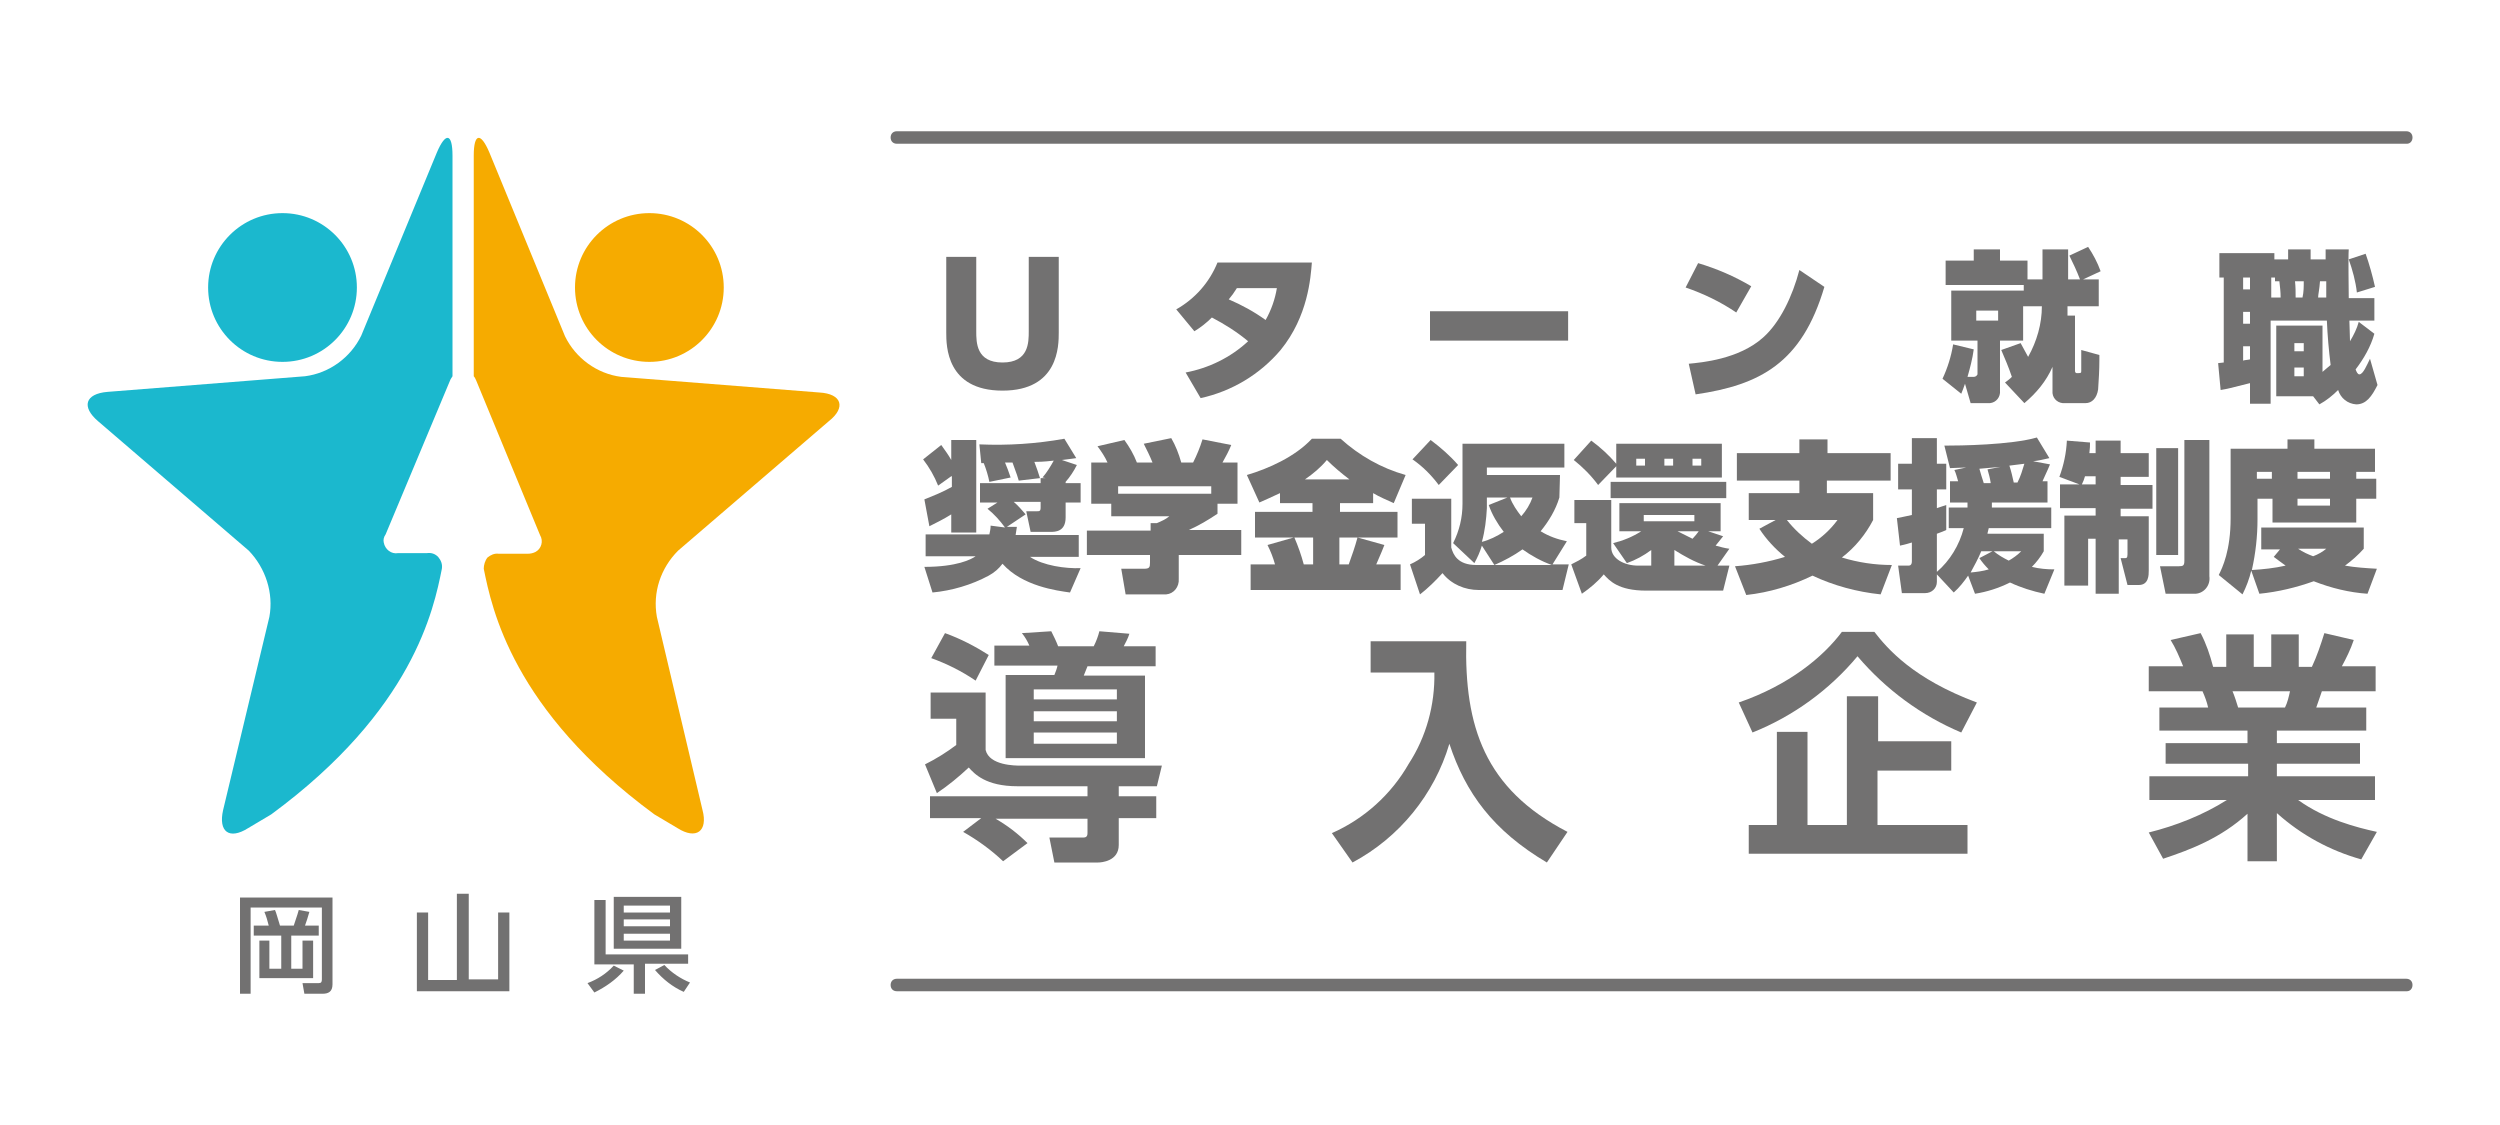
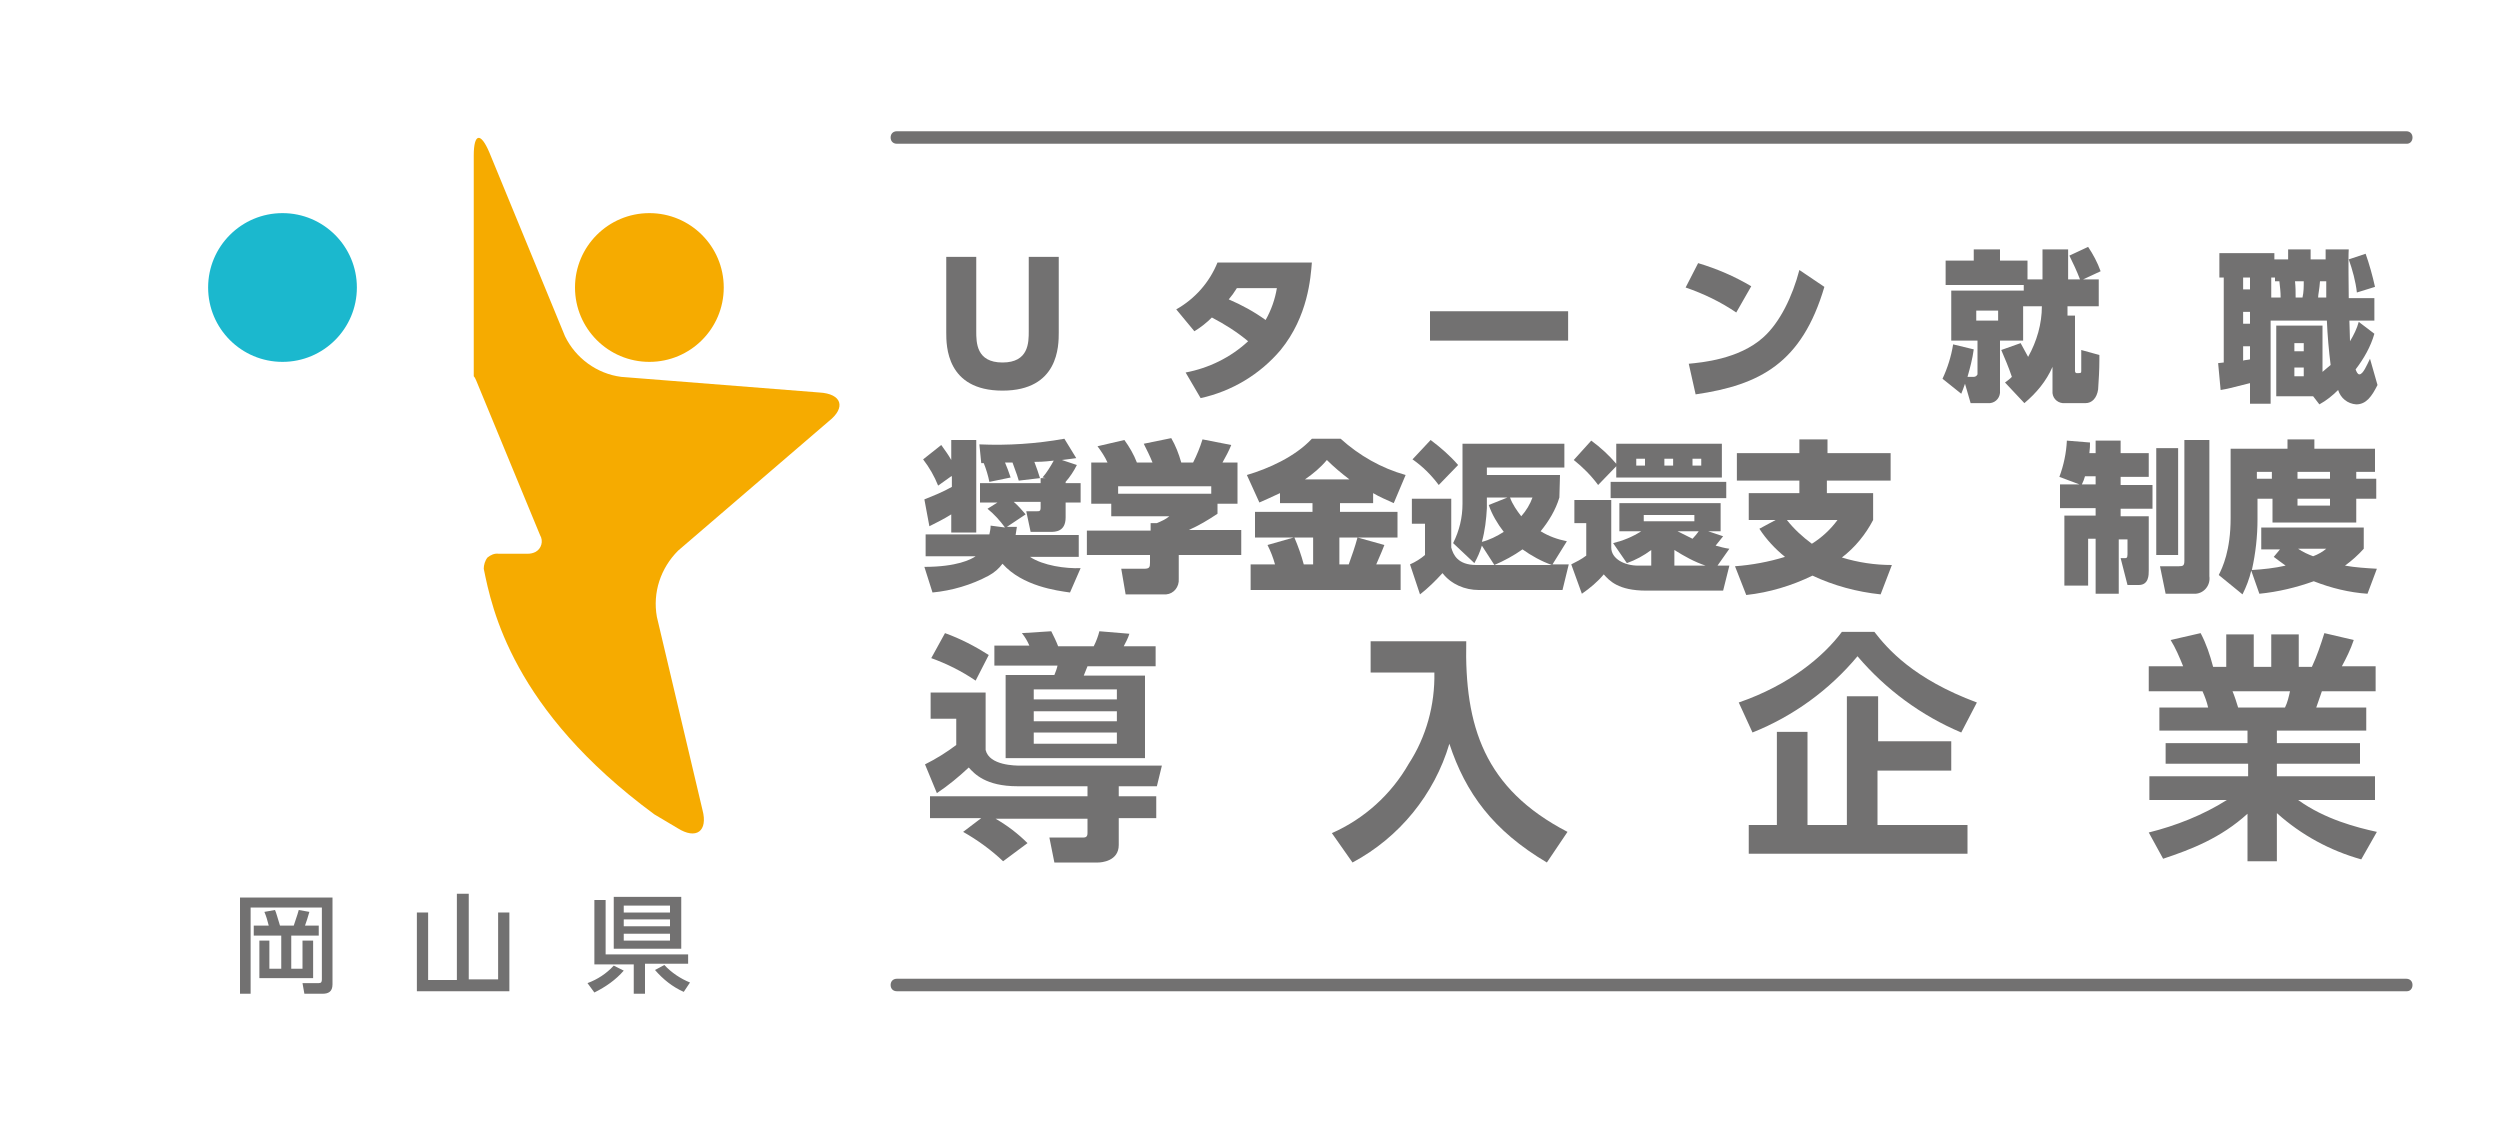
<svg xmlns="http://www.w3.org/2000/svg" version="1.1" id="レイヤー_1" x="0px" y="0px" viewBox="0 0 400 180" style="enable-background:new 0 0 400 180;" xml:space="preserve">
  <style type="text/css">
	.st0{fill:#727171;}
	.st1{fill:#1BB8CE;}
	.st2{fill:#F6AB00;}
</style>
  <g id="レイヤー_2_00000134229600833471905300000017542396748635060868_">
    <g id="レイヤー_1-2">
      <path class="st0" d="M169.4,41.1v12.1c0,2.1,0,9.3-9,9.3s-9-7.2-9-9.3V41.1h4.8V53c0,1.8,0,5,4.2,5s4.2-3.2,4.2-5V41.1H169.4z" />
      <path class="st0" d="M188.2,49.5c3-1.7,5.3-4.3,6.6-7.5h15.1c-0.2,2.4-0.6,8.6-5,14c-3.3,3.9-7.8,6.6-12.8,7.7l-2.4-4.1    c3.7-0.7,7.2-2.4,10-5c-1.8-1.5-3.7-2.7-5.8-3.8c-0.8,0.8-1.8,1.6-2.8,2.2L188.2,49.5z M197.9,46.1c-0.5,0.8-0.8,1.2-1.3,1.8    c2.1,0.9,4.1,2,5.9,3.3c0.9-1.6,1.5-3.3,1.8-5.1L197.9,46.1z" />
      <path class="st0" d="M250.9,49.8v4.7h-22.1v-4.7H250.9z" />
      <path class="st0" d="M277.8,50c-2.5-1.7-5.2-3-8.1-4l2-3.9c3,0.9,5.8,2.1,8.5,3.7L277.8,50z M270.2,58.2c2-0.2,8-0.7,11.9-4.2    c2.7-2.4,4.7-6.6,5.8-10.8l4,2.7c-3.6,12.2-10.3,15.7-20.6,17.2L270.2,58.2z" />
      <path class="st0" d="M323.7,45.6h-12.4v-3.9h4.5v-1.8h4.2v1.8h4.4v3h2.4v-4.8h4.1v4.8h1.9c-0.5-1.3-1.1-2.6-1.7-3.8l3-1.4    c0.8,1.2,1.5,2.5,2,3.9l-2.8,1.3h2.5V49h-5v0.4c0,0.4,0,0.7,0,1.1h1.2v8.8c0,0.1,0,0.4,0.3,0.4c0.6,0,0.7,0,0.7-0.3s0-2.9,0-3.4    l2.9,0.8c0,0.6,0,0.6,0,0.8c0,1.6-0.1,3.2-0.2,4.7c-0.2,1.4-1,2.2-2,2.2h-3.3c-1,0.1-1.9-0.6-2-1.6c0-0.1,0-0.3,0-0.4v-3.8    c-1,2.3-2.6,4.2-4.5,5.8l-3.1-3.3c0.4-0.3,0.7-0.5,1.1-0.9c-0.5-1.5-1.1-2.9-1.7-4.3l3.1-1.1c0.4,0.7,0.8,1.5,1.2,2.2    c1.4-2.5,2.2-5.3,2.2-8.1h-3v5.5H320v8c0.1,1-0.6,1.9-1.6,2c-0.1,0-0.2,0-0.3,0h-2.8l-0.9-3.1c-0.2,0.6-0.4,1.1-0.6,1.6l-3-2.4    c0.8-1.7,1.4-3.6,1.7-5.5l3.3,0.8c-0.2,1.5-0.6,3-1,4.4h1c0.3,0,0.5-0.2,0.6-0.4c0,0,0-0.1,0-0.1v-5.3h-4.2v-8h11.6V45.6z     M316.2,49.7v1.6h3.5v-1.6H316.2z" />
      <path class="st0" d="M354.9,58.1l0.9-0.1V44.4h-0.7v-3.9h8.8v1h2.2v-1.6h3.6v1.6h2.4c0-0.2,0-1.3,0-1.6h3.7c-0.1,1.1,0,6.6,0,7.8    h4.1v3.6h-4c0,0.8,0.1,2.2,0.1,3.3c0.6-1,1.1-2,1.4-3.1l2.5,1.9c-0.6,2.1-1.7,4-3,5.7c0.1,0.3,0.3,0.8,0.6,0.8    c0.6,0,1.2-1.5,1.7-2.5l1.2,4.2c-0.9,1.8-1.8,3.1-3.4,3.1c-1.4-0.1-2.5-1-2.9-2.3c-0.9,0.9-1.9,1.7-3,2.3l-1-1.3h-5.9V52.1h7.4    v7.4c0.5-0.4,0.9-0.8,1.3-1.1c-0.3-2.4-0.5-4.7-0.6-7.1h-9v13.3H360v-3.3c-3.2,0.8-3.5,0.9-4.7,1.1L354.9,58.1z M358.9,44.4v1.9    h1.1v-1.9H358.9z M358.9,49.9v1.9h1.1v-1.9H358.9z M360,55.4h-1.1v2.3c0.2-0.1,0.7-0.1,1.1-0.2V55.4z M364.9,47.6    c0-0.9-0.1-1.7-0.2-2.6h-0.7v-0.6h-0.6v3.2H364.9z M367.1,54.9v1.3h1.5v-1.3H367.1z M367.1,58.8v1.4h1.5v-1.4H367.1z M367.2,45    c0.1,0.9,0.1,1.7,0.1,2.6h1.1c0.2-0.9,0.2-1.7,0.2-2.6H367.2z M371.2,45c-0.1,1.4-0.3,2.1-0.3,2.6h1.3c0-0.9,0-2,0-2.6H371.2z     M378.5,40.6c0.6,1.7,1.1,3.5,1.5,5.3l-2.9,0.9c-0.2-1.8-0.7-3.6-1.3-5.3L378.5,40.6z" />
      <path class="st0" d="M152.2,76.2l-2.1,1.5c-0.6-1.5-1.4-2.9-2.4-4.2l2.9-2.3c0.7,1,1.1,1.5,1.6,2.4v-3.2h4v14.8h-4v-2.9    c-1.1,0.7-2.5,1.4-3.5,1.9l-0.8-4.3c1.5-0.6,3-1.2,4.4-2V76.2z M160.8,84.4c-0.8-1.1-1.7-2.1-2.8-3l1.6-1h-2.8v-3.1h9.7v-0.8h0.8    l-0.5-0.1c0.7-0.8,1.3-1.8,1.8-2.7c-1.7,0.2-2.6,0.2-3.1,0.2c0.3,0.8,0.7,1.9,0.9,2.6l-3.4,0.4c-0.1-0.4-0.3-1-1-2.9    c-0.4,0-0.7,0-1.2,0c0.4,1,0.5,1.2,0.9,2.4l-3.4,0.7c-0.2-1-0.5-2-0.9-3h0.3H157l-0.3-3c4.6,0.2,9.1-0.1,13.6-0.9l1.9,3.1    c-0.6,0.1-0.8,0.1-2.3,0.3l2.4,0.8c-0.5,1-1.1,1.9-1.8,2.7v0.2h2.4v3.1h-2.4v2.4c0,2.3-1.7,2.3-2.4,2.3h-3.2l-0.7-3.3h1.7    c0.4,0,0.6,0,0.6-0.6v-0.9h-4.3c0.7,0.6,1.3,1.3,1.9,2l-3,2h1.6c-0.1,0.5-0.1,0.8-0.2,1.3h10.1v3.5h-7.8c2.1,1.4,5.7,1.9,8.1,1.8    l-1.7,3.9c-2.1-0.3-7.6-1-10.8-4.6c-0.6,0.8-1.3,1.4-2.2,1.9c-2.8,1.5-5.9,2.4-9,2.7l-1.3-4.1c5.2,0,7.5-1.2,8.2-1.7h-8v-3.5h10.2    c0.1-0.5,0.2-0.9,0.2-1.4L160.8,84.4z" />
      <path class="st0" d="M198.6,88.8h-10v3.8c0.1,1.3-0.8,2.4-2,2.5c-0.2,0-0.3,0-0.5,0h-6l-0.7-4.1h3.6c0.9,0,1-0.2,1-1v-1.2h-10.1    v-3.9h10.2v-1.2h1c0.7-0.3,1.4-0.6,2-1.1h-9.3v-2h-3.2V74h2.6c-0.4-0.9-1-1.8-1.6-2.6l4.3-1c0.8,1.1,1.5,2.3,2,3.6h2.5    c-0.4-1-0.9-2-1.4-3l4.4-0.9c0.7,1.2,1.2,2.5,1.6,3.9h1.9c0.6-1.2,1.1-2.4,1.5-3.7l4.6,0.9c-0.4,1-0.9,1.9-1.4,2.8h2.4v6.6h-3.2    v1.6c-1.5,1-3,1.9-4.6,2.6h8.4L198.6,88.8z M193.8,77.8h-14.9v1.2h14.9V77.8z" />
      <path class="st0" d="M223,80.5c-1.1-0.5-2.3-1-3.3-1.6v1.6h-5.3v1.4h9.2V86h-6.4l4.3,1.2c-0.2,0.5-0.5,1.3-1.3,3.1h3.9v4.1h-24    v-4.1h3.9c-0.3-1.1-0.7-2.1-1.2-3.1l4.2-1.2h-6.2v-4.1h9.2v-1.4h-5.2v-1.6c-1.7,0.8-2.4,1.1-3.3,1.5l-2-4.4    c3.4-1,7.7-2.9,10.4-5.8h4.6c3,2.7,6.5,4.7,10.4,5.8L223,80.5z M210.1,86h-3c0.6,1.4,1.1,2.8,1.5,4.3h1.5L210.1,86z M212.3,73.6    c-1,1.2-2.2,2.2-3.5,3.1h7.1C214.6,75.7,213.4,74.7,212.3,73.6L212.3,73.6z M214.3,86v4.3h1.5c0.5-1.4,1-2.8,1.4-4.3H214.3z" />
      <path class="st0" d="M249.5,79.6c-0.6,2-1.7,3.8-3,5.4c1.3,0.8,2.7,1.3,4.2,1.6l-2.3,3.7h2.6l-1,4.1h-13.4c-2.2,0-4.4-0.9-5.8-2.7    c-1.1,1.2-2.3,2.4-3.6,3.4l-1.6-4.8c0.9-0.4,1.7-0.9,2.4-1.5v-5h-2.1v-4h6.3v7.8c0.3,1.1,1,2.8,4,2.8h12.1    c-1.7-0.6-3.3-1.5-4.7-2.5c-1.4,1-2.9,1.8-4.5,2.5l-2-3.1c-0.3,1-0.7,1.9-1.2,2.8l-3.4-3.2c1-2,1.5-4.1,1.5-6.3V71h16.3v3.8h-12.4    V76h11.7L249.5,79.6z M228.9,70.4c1.6,1.2,3.1,2.5,4.4,4l-3.1,3.2c-1.2-1.6-2.6-3-4.2-4.1L228.9,70.4z M237.9,79.6v1.7    c-0.1,1.8-0.3,3.6-0.8,5.4c1.2-0.3,2.4-0.9,3.5-1.6c-1-1.3-1.9-2.8-2.4-4.3l3-1.2H237.9z M241.6,79.6c0.4,1.1,1.1,2.1,1.8,3    c0.8-0.9,1.4-1.9,1.8-3H241.6z" />
      <path class="st0" d="M274.8,90.5h1.9l-1,4h-12.3c-4.5,0-5.9-1.6-6.8-2.6c-1,1.2-2.2,2.2-3.5,3.1l-1.7-4.7c0.8-0.4,1.6-0.8,2.4-1.4    v-5.2h-1.9V80h5.9v7.6c0,1.8,2.1,2.9,4.3,2.9h2.1V88c-1.2,0.9-2.5,1.6-3.9,2.1l-2.2-3.2c1.6-0.4,3.1-1,4.5-1.9h-3.5v-4.5h16.2V85    h-2l2.4,0.8c-0.4,0.5-0.8,1-1.2,1.5c0.8,0.2,1.4,0.4,2.2,0.5L274.8,90.5z M258.6,71h16.9v5.4h-16.9v-1.8l-2.9,3    c-1.1-1.5-2.5-2.9-3.9-4l2.8-3.1c1.5,1.1,2.8,2.3,4,3.7L258.6,71z M276.2,79.7h-18.5v-2.6h18.5V79.7z M263.2,73.4h-1.4v1.1h1.4    V73.4z M271.1,82.4H263v1h8.1L271.1,82.4z M267.7,73.4h-1.4v1.1h1.4V73.4z M272.9,90.5c-1.8-0.6-3.4-1.5-5-2.5v2.5H272.9z     M268.4,85c0.8,0.4,1.6,0.8,2.4,1.2c0.4-0.4,0.7-0.8,1-1.2H268.4z M272.2,73.4h-1.4v1.1h1.4V73.4z" />
      <path class="st0" d="M300.9,95.1c-3.8-0.4-7.5-1.4-10.9-3c-3.3,1.6-6.9,2.7-10.6,3.1l-1.8-4.6c2.7-0.2,5.4-0.7,8-1.5    c-1.6-1.3-3-2.8-4.1-4.5l2.6-1.4h-4.3v-4.3h8.1v-2h-10v-4.4h10v-2.2h4.5v2.2h10.1v4.4h-10.2v2h7.4v4.3c-1.2,2.3-2.9,4.4-5,6    c2.6,0.8,5.3,1.2,8,1.2L300.9,95.1z M285.9,83.2c1.1,1.4,2.5,2.7,4,3.8c1.6-1,3-2.3,4.1-3.8H285.9z" />
-       <path class="st0" d="M309.9,91.9v1.2c0,1-0.8,1.8-1.9,1.8h-3.7l-0.6-4.4h1.6c0.2,0,0.6,0,0.6-0.7v-3c-1.3,0.4-1.5,0.4-1.9,0.5    l-0.5-4.4c0.6-0.1,1.4-0.3,2.4-0.5v-4.1h-2.2v-4.1h2.2v-4.1h4v4.1h1.5v4.1h-1.5v3c0.8-0.3,1-0.3,1.5-0.5v4    c-0.4,0.2-0.7,0.3-1.5,0.6v6.1c2.1-1.8,3.6-4.3,4.3-7h-2.4v-3.3h3c0-0.2,0-0.4,0-0.8H312v-3.4h1.3c-0.2-0.6-0.3-1.2-0.6-1.8    l1.9-0.4c-0.5,0-2.3,0.1-2.6,0.1l-0.9-3.6c2.5,0,10.6-0.1,14.8-1.3l2,3.3c-0.9,0.2-1.7,0.4-2.6,0.5l2.7,0.5c-0.4,1-1,2.2-1.2,2.7    h0.8v3.4h-8.9c0,0.3,0,0.4,0,0.8h9.5v3.3h-10c-0.1,0.5-0.2,0.7-0.2,0.9h9v2.8c-0.5,0.9-1.2,1.8-1.9,2.5c1.2,0.3,2.4,0.4,3.6,0.4    l-1.6,3.9c-1.9-0.4-3.8-1-5.5-1.8c-1.8,0.9-3.7,1.5-5.6,1.8l-1.1-2.9c-0.7,1-1.4,1.9-2.3,2.7L309.9,91.9z M317,88.2    c-0.5,1.2-1.1,2.3-1.7,3.4c1-0.1,1.9-0.2,2.9-0.5c-0.6-0.6-1.1-1.2-1.5-1.8l2.1-1.1L317,88.2z M318.5,77.2    c-0.1-0.7-0.3-1.4-0.5-2.1l2.1-0.4l-3.4,0.3c0.1,0.4,0.5,1.7,0.7,2.3H318.5z M319,88.2c0.7,0.6,1.6,1.1,2.4,1.5    c0.7-0.4,1.4-0.9,2-1.5H319z M322.8,77.2c0.5-1,0.8-2,1.1-3l-2.4,0.3c0.3,0.9,0.5,1.8,0.7,2.7L322.8,77.2z" />
      <path class="st0" d="M332.7,77.5l-3.2-1.2c0.7-1.9,1.1-3.8,1.2-5.8l3.7,0.3c0,0.6,0,0.8-0.1,1.7h1v-2h4v2h4.5v3.8h-4.5v1.3h5.1    v3.8h-5.1v1.2h4.5v8.7c0,0.7,0,2.3-1.6,2.3h-1.8l-1.1-4.3h0.7c0.2,0,0.4,0,0.4-0.6v-2.4H339V95h-3.7v-8.8h-1.2v7.5h-3.8V82.5h5    v-1.2h-5.7v-3.8H332.7z M335.3,77.5v-1.3h-1.7c-0.1,0.4-0.3,0.9-0.5,1.3L335.3,77.5z M345,71.7h3.5v17.1H345V71.7z M349.5,70.4h4    v21.8c0.2,1.4-0.8,2.7-2.2,2.8c-0.1,0-0.2,0-0.3,0h-4.5l-0.9-4.4h3c0.7,0,0.9-0.1,0.9-0.9L349.5,70.4z" />
      <path class="st0" d="M378.2,87.8c-0.9,1-1.9,1.9-3,2.7c1.7,0.3,3.4,0.4,5.1,0.5l-1.5,4c-2.9-0.2-5.8-0.9-8.6-2    c-2.8,1-5.7,1.7-8.7,2l-1.3-3.7c-0.3,1.3-0.8,2.6-1.4,3.8l-3.8-3.1c0.6-1.2,1.9-3.9,1.9-9.1V71.8h9.1v-1.5h4.3v1.5h9.7v3.7H377    v1.1h3.2v3.2H377v3.8h-13.4v-3.8h-2.4v3.3c0,2.7-0.3,5.4-0.9,8.1c1.8-0.1,3.6-0.3,5.4-0.7c-0.8-0.6-1.4-1-1.9-1.4l1-1.2h-3v-3.5    h16.4L378.2,87.8z M361.1,75.5v1.1h2.4v-1.1H361.1z M367.6,75.5v1.1h5.2v-1.1H367.6z M367.6,79.8v1.1h5.2v-1.1H367.6z M367.7,87.8    c0.7,0.5,1.6,0.9,2.4,1.2c0.8-0.3,1.5-0.7,2.1-1.2H367.7z" />
      <path class="st0" d="M174,125.8h-11.2c-5.1,0-6.9-2-7.8-3c-1.6,1.5-3.3,2.9-5.1,4.1l-1.9-4.6c1.8-0.9,3.4-1.9,5-3.1V115h-4.1v-4.2    h8.8v9.2c0.6,2.5,4.8,2.5,5.6,2.5h22.6l-0.8,3.3h-6.1v1.6h6v3.5h-6v4.3c0,2.6-2.8,2.8-3.3,2.8h-7l-0.8-4h5.5    c0.6,0,0.6-0.5,0.6-0.8v-2.2h-14.7c1.9,1.1,3.6,2.4,5.1,3.9l-3.9,2.9c-1.9-1.8-4.1-3.4-6.4-4.7l2.9-2.2h-8.2v-3.5H174V125.8z     M151.2,101.3c2.5,0.9,4.8,2.1,7,3.5l-2.1,4.1c-2.2-1.5-4.6-2.7-7.1-3.6L151.2,101.3z M159.1,103.3h5.6c-0.3-0.7-0.7-1.4-1.2-2    l4.7-0.3c0.4,0.8,0.8,1.6,1.1,2.4h5.7c0.4-0.8,0.7-1.6,0.9-2.4l4.8,0.4c-0.2,0.7-0.6,1.4-0.9,2h5.1v3.2H174    c-0.2,0.5-0.4,1-0.6,1.5h9.8v13.2h-22.3V108h7.8c0.2-0.5,0.4-1,0.5-1.5h-10.1L159.1,103.3z M165.4,110.3v1.6h13.3v-1.6H165.4z     M165.4,113.8v1.6h13.3v-1.6H165.4z M165.4,117.2v1.8h13.3v-1.8L165.4,117.2z" />
      <path class="st0" d="M219.3,102.6h15.3c-0.3,13.6,2.9,23.6,16.2,30.5l-3.3,4.9c-8.6-5.1-13-11.1-15.6-19c-2.4,8.1-8,15-15.5,19    l-3.3-4.7c5.2-2.3,9.5-6.2,12.3-11.1c2.8-4.3,4.2-9.4,4.1-14.6h-10.2V102.6z" />
      <path class="st0" d="M313.8,117.2c-6.4-2.7-12.1-6.9-16.6-12.2c-4.5,5.4-10.3,9.6-16.8,12.2l-2.2-4.8c8.1-2.8,13.5-7.3,16.5-11.3    h5.2c2.1,2.7,6.2,7.5,16.4,11.3L313.8,117.2z M312.2,118.7v4.6h-11.8v8.7h14.4v4.6h-35v-4.6h4.5v-14.9h4.9v14.9h6.3v-20.6h5v7.2    H312.2z" />
      <path class="st0" d="M377.8,137.5c-5-1.4-9.6-3.9-13.5-7.4v7.7h-4.7v-7.6c-4.3,3.9-9,5.7-13.5,7.2l-2.3-4.2    c4.4-1.1,8.7-2.8,12.5-5.2h-12.4v-3.8h15.8v-2h-13.2v-3.3h13.1v-2h-14.1v-3.7h7.8c-0.2-0.9-0.5-1.7-0.9-2.6h-8.6v-4h5.5    c-0.6-1.5-1.2-2.9-2-4.2l4.8-1.1c0.9,1.7,1.5,3.5,2,5.4h2.1v-5.2h4.4v5.2h2.8v-5.2h4.4v5.2h2.1c0.8-1.7,1.4-3.5,2-5.4l4.7,1.1    c-0.5,1.5-1.2,2.9-1.9,4.2h5.4v4h-8.6c-0.5,1.4-0.6,1.8-0.9,2.6h8v3.7h-14.3v2h13.3v3.3h-13.3v2H380v3.8h-12.3    c4.3,3.1,9.4,4.4,12.6,5.1L377.8,137.5z M365.6,113.2c0.4-0.8,0.6-1.7,0.8-2.6h-9.2c0.2,0.4,0.8,2.2,0.9,2.6H365.6z" />
      <circle class="st1" cx="45.2" cy="46" r="11.9" />
      <circle class="st2" cx="103.9" cy="46" r="11.9" />
-       <path class="st1" d="M43.1,98.7l-7.4,30.9c-0.8,3.5,1,4.8,4,2.9l3.7-2.2c22.7-16.7,26-32.8,27.3-39.3c0.1-0.7-0.1-1.3-0.6-1.9    c-0.5-0.5-1.1-0.7-1.8-0.6h-4.6c-1.1,0.2-2.1-0.6-2.3-1.7c-0.1-0.4,0-0.9,0.3-1.3L72,60.9c0.1-0.3,0.3-0.5,0.4-0.7V24.9    c0-3.6-1.1-3.8-2.5-0.5L57.8,53.7c-1.7,3.5-5.1,6-9,6.5l-31.6,2.5c-3.6,0.3-4.2,2.4-1.5,4.7l24.1,20.7    C42.5,90.9,43.8,94.9,43.1,98.7z" />
      <path class="st2" d="M131.1,62.8l-31.7-2.5c-3.9-0.5-7.3-3-9-6.5L78.3,24.4c-1.4-3.3-2.5-3.1-2.5,0.5v35.3    c0.2,0.2,0.3,0.5,0.4,0.7l10.2,24.7c0.6,1,0.2,2.2-0.7,2.7c-0.4,0.2-0.8,0.3-1.3,0.3h-4.6c-0.7-0.1-1.3,0.2-1.8,0.6    c-0.4,0.5-0.6,1.2-0.6,1.8c1.3,6.4,4.6,22.6,27.3,39.3l3.7,2.2c3,1.9,4.9,0.5,4-2.9l-7.3-30.9c-0.7-3.9,0.6-7.8,3.4-10.6    l24.1-20.7C135.4,65.2,134.7,63,131.1,62.8z" />
      <path class="st0" d="M38.3,143.6h14.9v13.9c0,1.2-0.7,1.5-1.6,1.5h-2.9l-0.3-1.7H51c0.4,0,0.5-0.2,0.5-0.6v-11.5H40.1V159h-1.7    V143.6z M40.6,148.1H43c-0.2-0.8-0.4-1.5-0.7-2.2l1.7-0.3c0.2,0.4,0.5,1.6,0.8,2.5H47c0.3-1,0.5-1.4,0.8-2.5l1.7,0.3    c-0.3,1-0.4,1.4-0.7,2.2H51v1.6h-4.4v5.3h1.8v-4.5h1.7v6h-8.6v-6h1.6v4.5H45v-5.3h-4.4V148.1z" />
      <path class="st0" d="M75,143v13.7h4.7V146h1.8v12.6H66.7V146h1.8v10.8h4.6V143H75z" />
      <path class="st0" d="M99.8,155.3c-1.3,1.5-2.9,2.6-4.7,3.5l-1.1-1.5c1.6-0.6,3-1.5,4.2-2.8L99.8,155.3z M96.8,152.7h13.3v1.5h-6.9    v4.8h-1.8v-4.7h-6.3V144h1.8V152.7z M98.2,143.5H109v8.3H98.2V143.5z M99.8,144.9v1.1h7.4v-1.1H99.8z M99.8,147.1v1.1h7.4v-1.1    H99.8z M99.8,149.4v1.1h7.4v-1.1H99.8z M109.4,158.7c-1.8-0.8-3.3-2-4.6-3.5l1.5-0.8c1.1,1.2,2.6,2.2,4.1,2.8L109.4,158.7z" />
      <path class="st0" d="M385.1,23H143.5c-0.6,0-1-0.4-1-1s0.4-1,1-1h241.5c0.6,0,1,0.4,1,1S385.6,23,385.1,23z" />
      <path class="st0" d="M385.1,158.6H143.5c-0.6,0-1-0.4-1-1s0.4-1,1-1h241.5c0.6,0,1,0.4,1,1S385.6,158.6,385.1,158.6z" />
    </g>
  </g>
</svg>